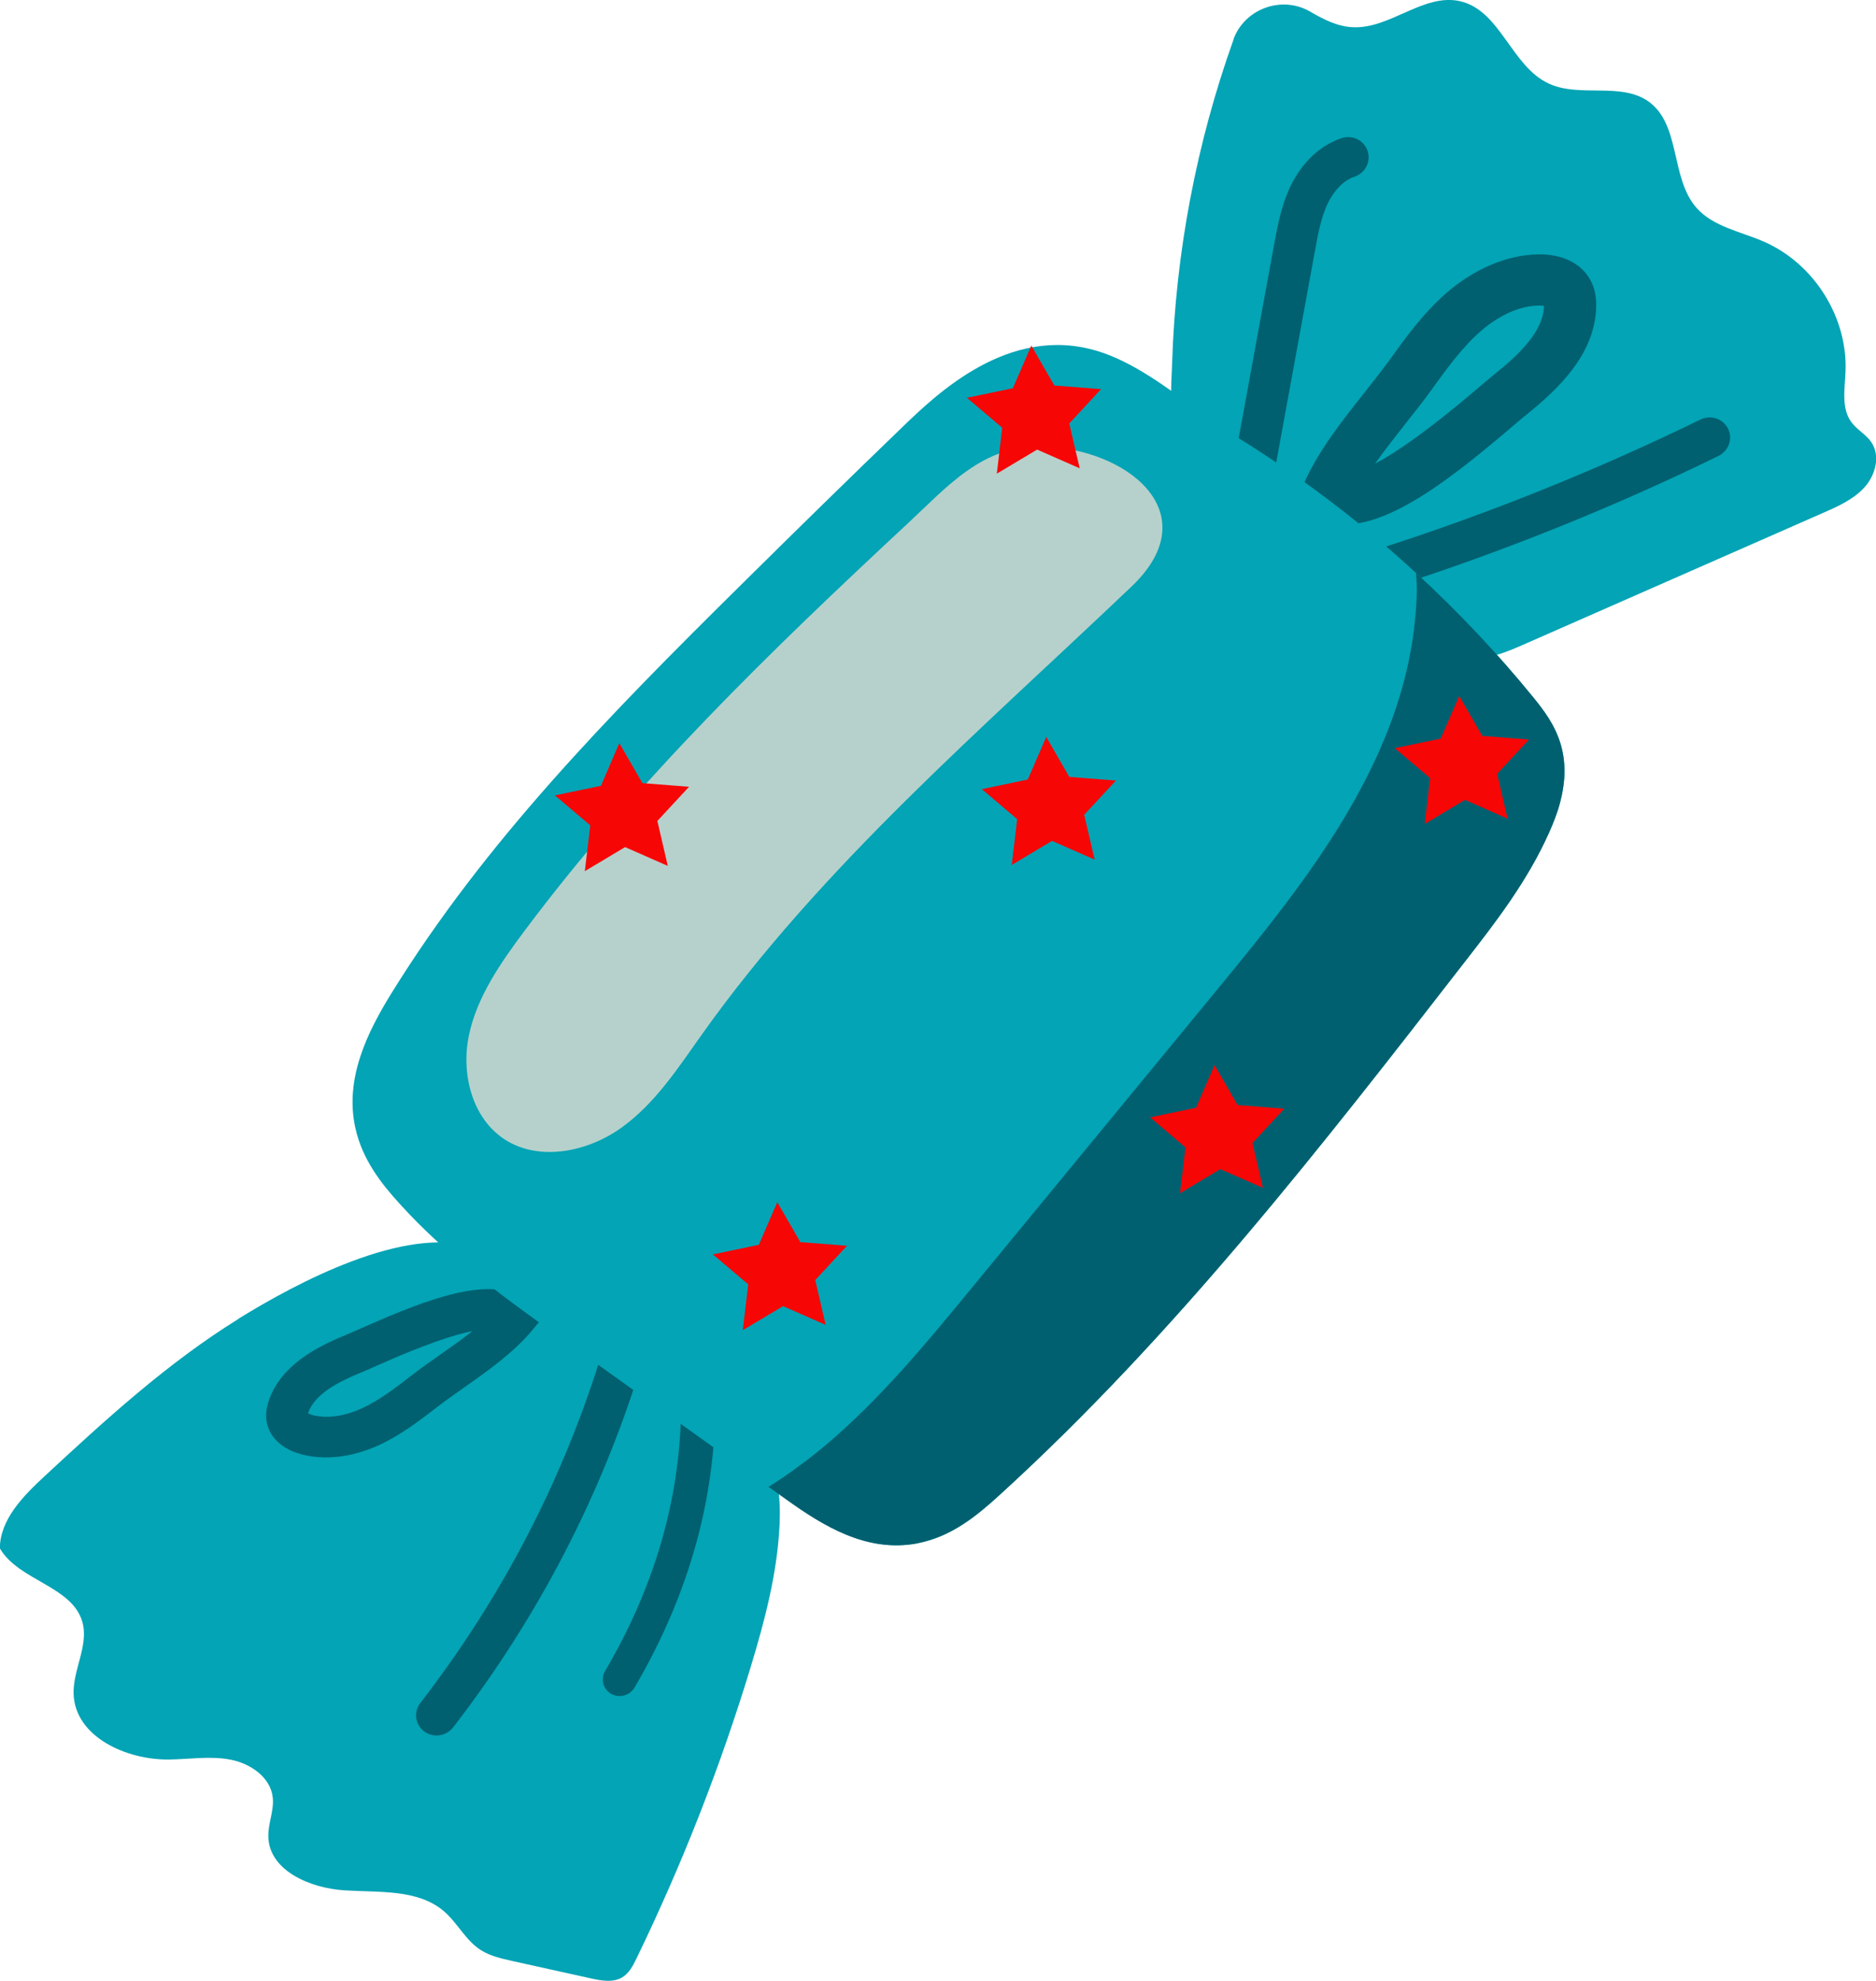
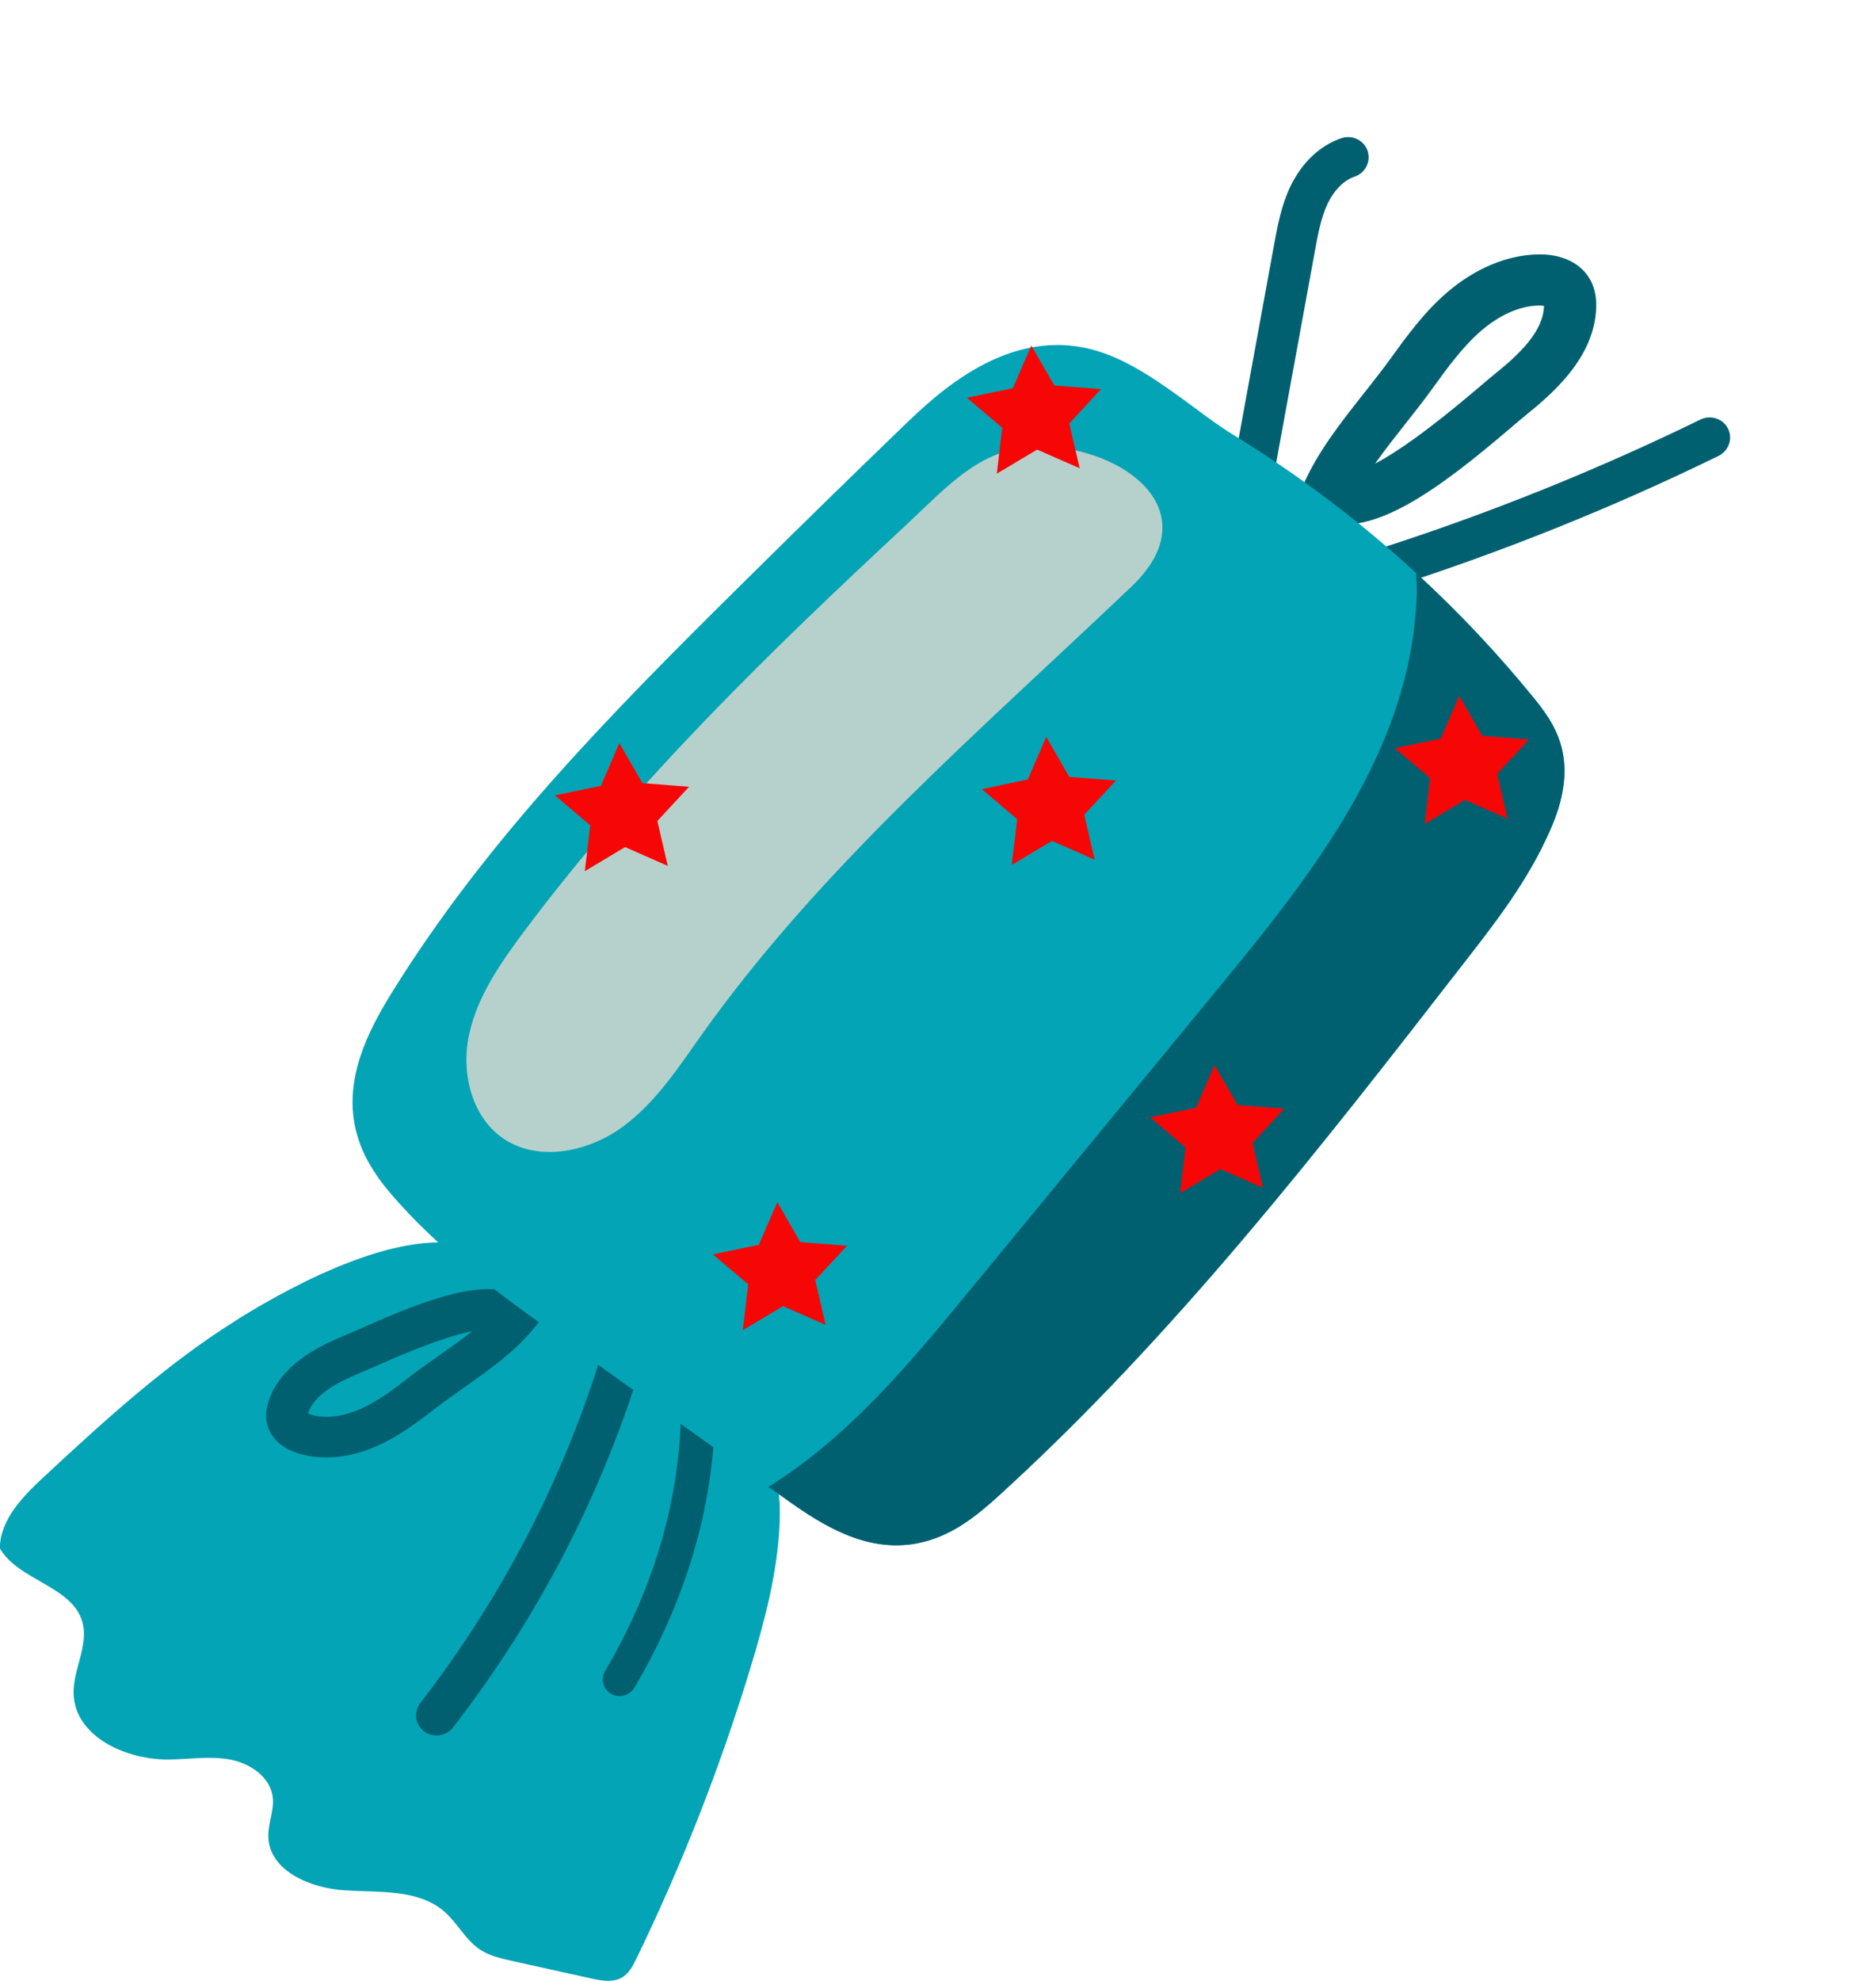
<svg xmlns="http://www.w3.org/2000/svg" width="54" height="57" viewBox="0 0 54 57" fill="none">
  <g clip-path="url(#clip0_1867_4490)">
    <path d="M6.86 37.954C4.818 39.22 3.039 40.849 1.281 42.479C0.664 43.051 0.001 43.723 -0.004 44.553C0.538 45.486 2.078 45.636 2.371 46.672C2.561 47.349 2.094 48.047 2.119 48.748C2.162 49.968 3.624 50.645 4.866 50.629C5.457 50.621 6.052 50.522 6.629 50.632C7.206 50.741 7.783 51.137 7.85 51.713C7.896 52.093 7.713 52.47 7.724 52.852C7.748 53.829 8.929 54.332 9.919 54.394C10.909 54.458 12.023 54.353 12.772 54.99C13.166 55.325 13.399 55.831 13.837 56.111C14.102 56.28 14.416 56.352 14.725 56.422C15.487 56.59 16.249 56.759 17.011 56.928C17.309 56.994 17.639 57.053 17.905 56.901C18.109 56.78 18.221 56.561 18.323 56.35C19.638 53.639 20.738 50.832 21.611 47.959C22.016 46.623 22.375 45.261 22.44 43.87C22.475 43.07 22.397 42.222 21.924 41.577C21.619 41.157 21.171 40.86 20.733 40.574C19.539 39.787 18.345 38.998 17.148 38.211C16.112 37.529 14.846 36.295 13.676 35.902C11.671 35.23 8.513 36.927 6.86 37.949V37.954Z" fill="#02A4B5" />
    <path d="M1.591 44.788C2.192 45.133 2.941 45.564 3.191 46.447C3.36 47.046 3.209 47.605 3.091 48.052C3.024 48.301 2.962 48.537 2.968 48.716C2.989 49.371 3.987 49.816 4.87 49.805C5.037 49.805 5.203 49.791 5.367 49.783C5.801 49.757 6.298 49.727 6.805 49.824C7.658 49.987 8.576 50.602 8.697 51.614C8.737 51.951 8.675 52.251 8.624 52.491C8.597 52.622 8.571 52.748 8.573 52.828C8.584 53.214 9.327 53.529 9.987 53.572C10.162 53.583 10.339 53.588 10.519 53.594C11.447 53.623 12.499 53.658 13.334 54.367C13.567 54.565 13.744 54.79 13.9 54.985C14.042 55.167 14.179 55.336 14.308 55.421C14.45 55.512 14.691 55.566 14.925 55.617L17.208 56.122C17.259 56.133 17.391 56.162 17.479 56.17C17.512 56.117 17.549 56.039 17.565 56.004C18.859 53.34 19.948 50.557 20.807 47.734C21.185 46.495 21.542 45.165 21.601 43.849C21.639 43.035 21.521 42.455 21.241 42.072C21.019 41.767 20.635 41.516 20.265 41.27L16.68 38.907C16.315 38.666 15.944 38.377 15.55 38.075C14.847 37.529 14.053 36.913 13.401 36.694C12.196 36.29 9.974 37.004 7.309 38.655C5.275 39.916 3.464 41.596 1.862 43.081C1.433 43.48 1.009 43.902 0.883 44.317C1.057 44.48 1.318 44.63 1.591 44.788Z" fill="#02A4B5" />
-     <path d="M35.501 1.142C35.817 0.254 36.893 -0.142 37.712 0.334C38.103 0.562 38.501 0.765 38.946 0.784C40.011 0.832 40.975 -0.195 42.016 0.032C43.191 0.289 43.497 1.91 44.587 2.408C45.475 2.815 46.653 2.357 47.45 2.919C48.389 3.585 48.075 5.129 48.837 5.985C49.317 6.526 50.106 6.662 50.774 6.954C52.223 7.588 53.192 9.137 53.122 10.703C53.101 11.2 52.996 11.757 53.297 12.155C53.458 12.37 53.713 12.501 53.863 12.72C54.129 13.105 53.992 13.656 53.68 14.01C53.367 14.363 52.916 14.566 52.481 14.756C49.599 16.022 46.717 17.29 43.835 18.556C43.39 18.751 42.92 18.952 42.434 18.925C41.788 18.887 41.248 18.462 40.755 18.053C39.257 16.811 37.76 15.57 36.263 14.331C35.603 13.782 34.508 13.178 34.028 12.479C33.612 11.874 33.716 11.206 33.74 10.432C33.84 7.275 34.438 4.128 35.506 1.14L35.501 1.142Z" fill="#02A4B5" />
    <path d="M15.308 38.291C14.779 38.925 14.052 39.437 13.349 39.932C13.081 40.122 12.818 40.306 12.576 40.493C12.061 40.889 11.527 41.301 10.891 41.59C10.126 41.938 9.332 42.027 8.656 41.842C8.119 41.695 7.765 41.363 7.679 40.932C7.641 40.737 7.66 40.534 7.738 40.303C8.081 39.292 9.098 38.765 9.944 38.417C10.07 38.366 10.228 38.294 10.413 38.214C12.34 37.358 14.301 36.598 15.262 37.502L15.656 37.874L15.305 38.294L15.308 38.291ZM8.986 40.716C9.391 40.825 9.893 40.761 10.402 40.531C10.91 40.301 11.387 39.934 11.846 39.578C12.101 39.38 12.377 39.185 12.662 38.987C12.979 38.765 13.3 38.538 13.596 38.302C13.056 38.409 12.211 38.69 10.893 39.276C10.698 39.364 10.529 39.439 10.394 39.493C9.745 39.76 9.055 40.108 8.868 40.662C8.868 40.662 8.868 40.665 8.868 40.667C8.894 40.684 8.935 40.7 8.991 40.716H8.986Z" fill="#016070" />
    <path d="M37.509 13.967C37.917 13.014 38.609 12.139 39.278 11.294C39.533 10.97 39.785 10.652 40.01 10.341C40.488 9.68 40.982 8.995 41.647 8.42C42.447 7.73 43.375 7.339 44.263 7.32C44.966 7.304 45.522 7.577 45.785 8.07C45.903 8.292 45.954 8.543 45.946 8.848C45.903 10.189 44.864 11.187 43.965 11.909C43.831 12.016 43.665 12.158 43.472 12.324C41.451 14.042 39.353 15.655 37.855 14.909L37.238 14.601L37.509 13.97V13.967ZM44.279 8.792C43.748 8.803 43.163 9.062 42.632 9.52C42.1 9.98 41.658 10.59 41.231 11.181C40.995 11.511 40.729 11.845 40.461 12.185C40.16 12.568 39.855 12.953 39.581 13.341C40.195 13.02 41.116 12.38 42.498 11.206C42.704 11.032 42.881 10.879 43.024 10.764C43.713 10.21 44.422 9.547 44.443 8.811C44.443 8.808 44.443 8.806 44.443 8.803C44.406 8.795 44.349 8.789 44.277 8.789L44.279 8.792Z" fill="#016070" />
    <path d="M18.5 39.145C18.583 38.84 18.403 38.527 18.095 38.438C17.78 38.35 17.448 38.529 17.354 38.84C16.238 42.519 14.469 45.936 12.1 49.002C11.899 49.262 11.95 49.628 12.21 49.821C12.47 50.014 12.843 49.963 13.044 49.703C15.502 46.524 17.335 42.979 18.494 39.164C18.494 39.158 18.497 39.153 18.5 39.145Z" fill="#016070" />
    <path d="M20.058 44.344C20.388 43.119 20.565 41.877 20.586 40.62C20.592 40.355 20.374 40.138 20.103 40.135C19.832 40.135 19.61 40.349 19.604 40.614C19.561 43.178 18.826 45.69 17.417 48.085C17.283 48.315 17.361 48.609 17.594 48.74C17.828 48.871 18.128 48.791 18.265 48.558C19.07 47.188 19.669 45.778 20.058 44.341V44.344Z" fill="#016070" />
    <path d="M39.376 4.674C39.406 4.567 39.403 4.452 39.365 4.34C39.261 4.035 38.925 3.872 38.614 3.976C38 4.182 37.479 4.672 37.149 5.354C36.883 5.902 36.776 6.494 36.679 7.013L35.518 13.362C35.459 13.681 35.673 13.983 35.998 14.036C36.32 14.09 36.626 13.868 36.69 13.557L37.852 7.208C37.938 6.737 38.026 6.253 38.222 5.846C38.408 5.464 38.689 5.183 38.99 5.084C39.188 5.017 39.328 4.859 39.376 4.674Z" fill="#016070" />
    <path d="M49.781 12.739C49.816 12.608 49.805 12.466 49.741 12.335C49.596 12.046 49.242 11.928 48.947 12.072C45.952 13.533 42.823 14.791 39.644 15.808C39.33 15.909 39.155 16.238 39.254 16.546C39.354 16.854 39.687 17.02 40 16.921C43.236 15.885 46.422 14.606 49.467 13.119C49.628 13.038 49.738 12.899 49.781 12.739Z" fill="#016070" />
    <path d="M26.673 12.99C25.13 14.481 23.595 15.979 22.068 17.488C18.438 21.076 14.818 24.747 12.137 29.063C11.536 30.032 10.964 31.142 11.211 32.242C11.361 32.905 11.793 33.47 12.255 33.976C13.589 35.445 15.22 36.614 16.841 37.773C18.969 39.295 21.097 40.815 23.225 42.337C24.113 42.971 25.141 43.64 26.227 43.437C26.954 43.3 27.55 42.795 28.095 42.297C33.081 37.754 37.232 32.413 41.356 27.102C42.228 25.978 43.108 24.841 43.683 23.549C43.943 22.96 44.142 22.299 43.956 21.689C43.841 21.309 43.591 20.985 43.339 20.675C40.986 17.782 38.128 15.291 34.929 13.33C33.829 12.656 32.512 11.412 31.275 11.04C29.453 10.491 27.875 11.832 26.673 12.993V12.99Z" fill="#02A4B5" />
    <path d="M26.401 44.408C27.383 44.221 28.113 43.619 28.773 43.017C33.84 38.401 38.066 32.956 42.15 27.693C43.049 26.54 43.974 25.347 44.6 23.934C44.704 23.696 44.82 23.418 44.903 23.105C45.04 22.596 45.102 22.002 44.919 21.4C44.755 20.857 44.436 20.434 44.125 20.054C43.089 18.783 41.965 17.593 40.76 16.488C39.142 14.995 37.371 13.659 35.468 12.493C35.136 12.289 34.765 12.017 34.373 11.725C33.526 11.101 32.568 10.395 31.58 10.098C29.039 9.333 26.967 11.332 25.972 12.292C24.469 13.74 22.921 15.254 21.362 16.798C17.428 20.68 13.958 24.244 11.283 28.555C10.583 29.684 9.909 31.03 10.231 32.467C10.432 33.374 10.988 34.072 11.503 34.637C12.909 36.191 14.605 37.401 16.242 38.573L22.124 42.782L22.626 43.137C23.686 43.897 24.941 44.681 26.401 44.408ZM23.823 41.535L17.439 36.972C15.885 35.859 14.275 34.706 13.008 33.312C12.665 32.935 12.297 32.483 12.193 32.017C12.024 31.268 12.501 30.358 12.99 29.569C15.552 25.443 18.936 21.967 22.773 18.179C24.327 16.64 25.875 15.131 27.372 13.689C28.695 12.41 29.814 11.634 30.971 11.979C31.628 12.177 32.404 12.75 33.158 13.303C33.587 13.619 33.987 13.919 34.392 14.165C36.654 15.554 38.712 17.189 40.545 19.056C41.251 19.768 41.919 20.514 42.552 21.29C42.751 21.534 42.933 21.769 42.995 21.973C43.073 22.24 42.998 22.628 42.764 23.158C42.236 24.346 41.382 25.443 40.561 26.505C36.526 31.699 32.353 37.072 27.418 41.569C26.954 41.992 26.503 42.377 26.05 42.463C25.373 42.589 24.579 42.075 23.825 41.532L23.823 41.535Z" fill="#02A4B5" />
    <path d="M26.401 44.408C27.383 44.221 28.113 43.619 28.773 43.017C33.839 38.401 38.066 32.956 42.15 27.693C43.049 26.54 43.974 25.346 44.6 23.934C44.704 23.696 44.82 23.417 44.903 23.104C45.04 22.596 45.101 22.002 44.919 21.4C44.755 20.857 44.436 20.434 44.125 20.054C43.089 18.783 41.965 17.592 40.76 16.487C40.773 16.685 40.789 16.894 40.781 17.103C40.773 17.349 40.757 17.59 40.73 17.836C40.695 18.248 40.626 18.655 40.542 19.061C40.373 19.845 40.124 20.616 39.81 21.357C38.677 24.038 36.796 26.337 34.937 28.597C32.602 31.434 30.27 34.27 27.933 37.106C26.653 38.663 25.357 40.231 23.817 41.54C23.699 41.641 23.576 41.743 23.452 41.839C23.302 41.96 23.154 42.075 23.001 42.182C22.72 42.396 22.422 42.597 22.121 42.784L22.623 43.14C23.683 43.9 24.939 44.684 26.398 44.411L26.401 44.408Z" fill="#016070" />
    <path d="M33.105 32.151L34.123 33.015L33.967 34.334L35.126 33.641L36.352 34.179L36.052 32.889L36.967 31.902L35.623 31.798L34.96 30.65L34.428 31.875L33.105 32.151Z" fill="#F70606" />
    <path d="M28.262 22.708L29.279 23.57L29.123 24.889L30.282 24.196L31.509 24.736L31.208 23.444L32.123 22.459L30.779 22.355L30.116 21.205L29.585 22.43L28.262 22.708Z" fill="#F70606" />
    <path d="M20.52 36.095L21.537 36.956L21.381 38.276L22.54 37.583L23.766 38.123L23.466 36.833L24.381 35.846L23.037 35.742L22.374 34.594L21.842 35.819L20.52 36.095Z" fill="#F70606" />
    <path d="M40.148 21.528L41.165 22.39L41.01 23.709L42.169 23.016L43.395 23.557L43.095 22.267L44.01 21.28L42.665 21.175L42.003 20.027L41.471 21.253L40.148 21.528Z" fill="#F70606" />
    <path d="M32.57 16.878C28.244 20.999 23.645 24.924 20.197 29.775C19.515 30.735 18.858 31.749 17.897 32.442C16.937 33.135 15.565 33.427 14.567 32.812C13.591 32.207 13.263 30.904 13.499 29.785C13.735 28.667 14.42 27.693 15.109 26.77C18.359 22.433 22.161 18.751 26.127 15.064C27.276 13.996 28.274 12.816 29.97 12.846C32.428 12.889 34.8 14.756 32.57 16.878Z" fill="#B6D1CC" />
    <path d="M15.973 22.887L16.99 23.749L16.834 25.068L17.993 24.375L19.222 24.916L18.922 23.623L19.834 22.639L18.49 22.534L17.827 21.384L17.298 22.612L15.973 22.887Z" fill="#F70606" />
    <path d="M27.832 11.446L28.849 12.308L28.693 13.63L29.853 12.937L31.079 13.475L30.778 12.185L31.693 11.197L30.349 11.093L29.686 9.945L29.155 11.171L27.832 11.446Z" fill="#F70606" />
  </g>
  <defs>
    <clipPath id="clip0_1867_4490">
      <rect width="54" height="57" fill="white" />
    </clipPath>
  </defs>
</svg>